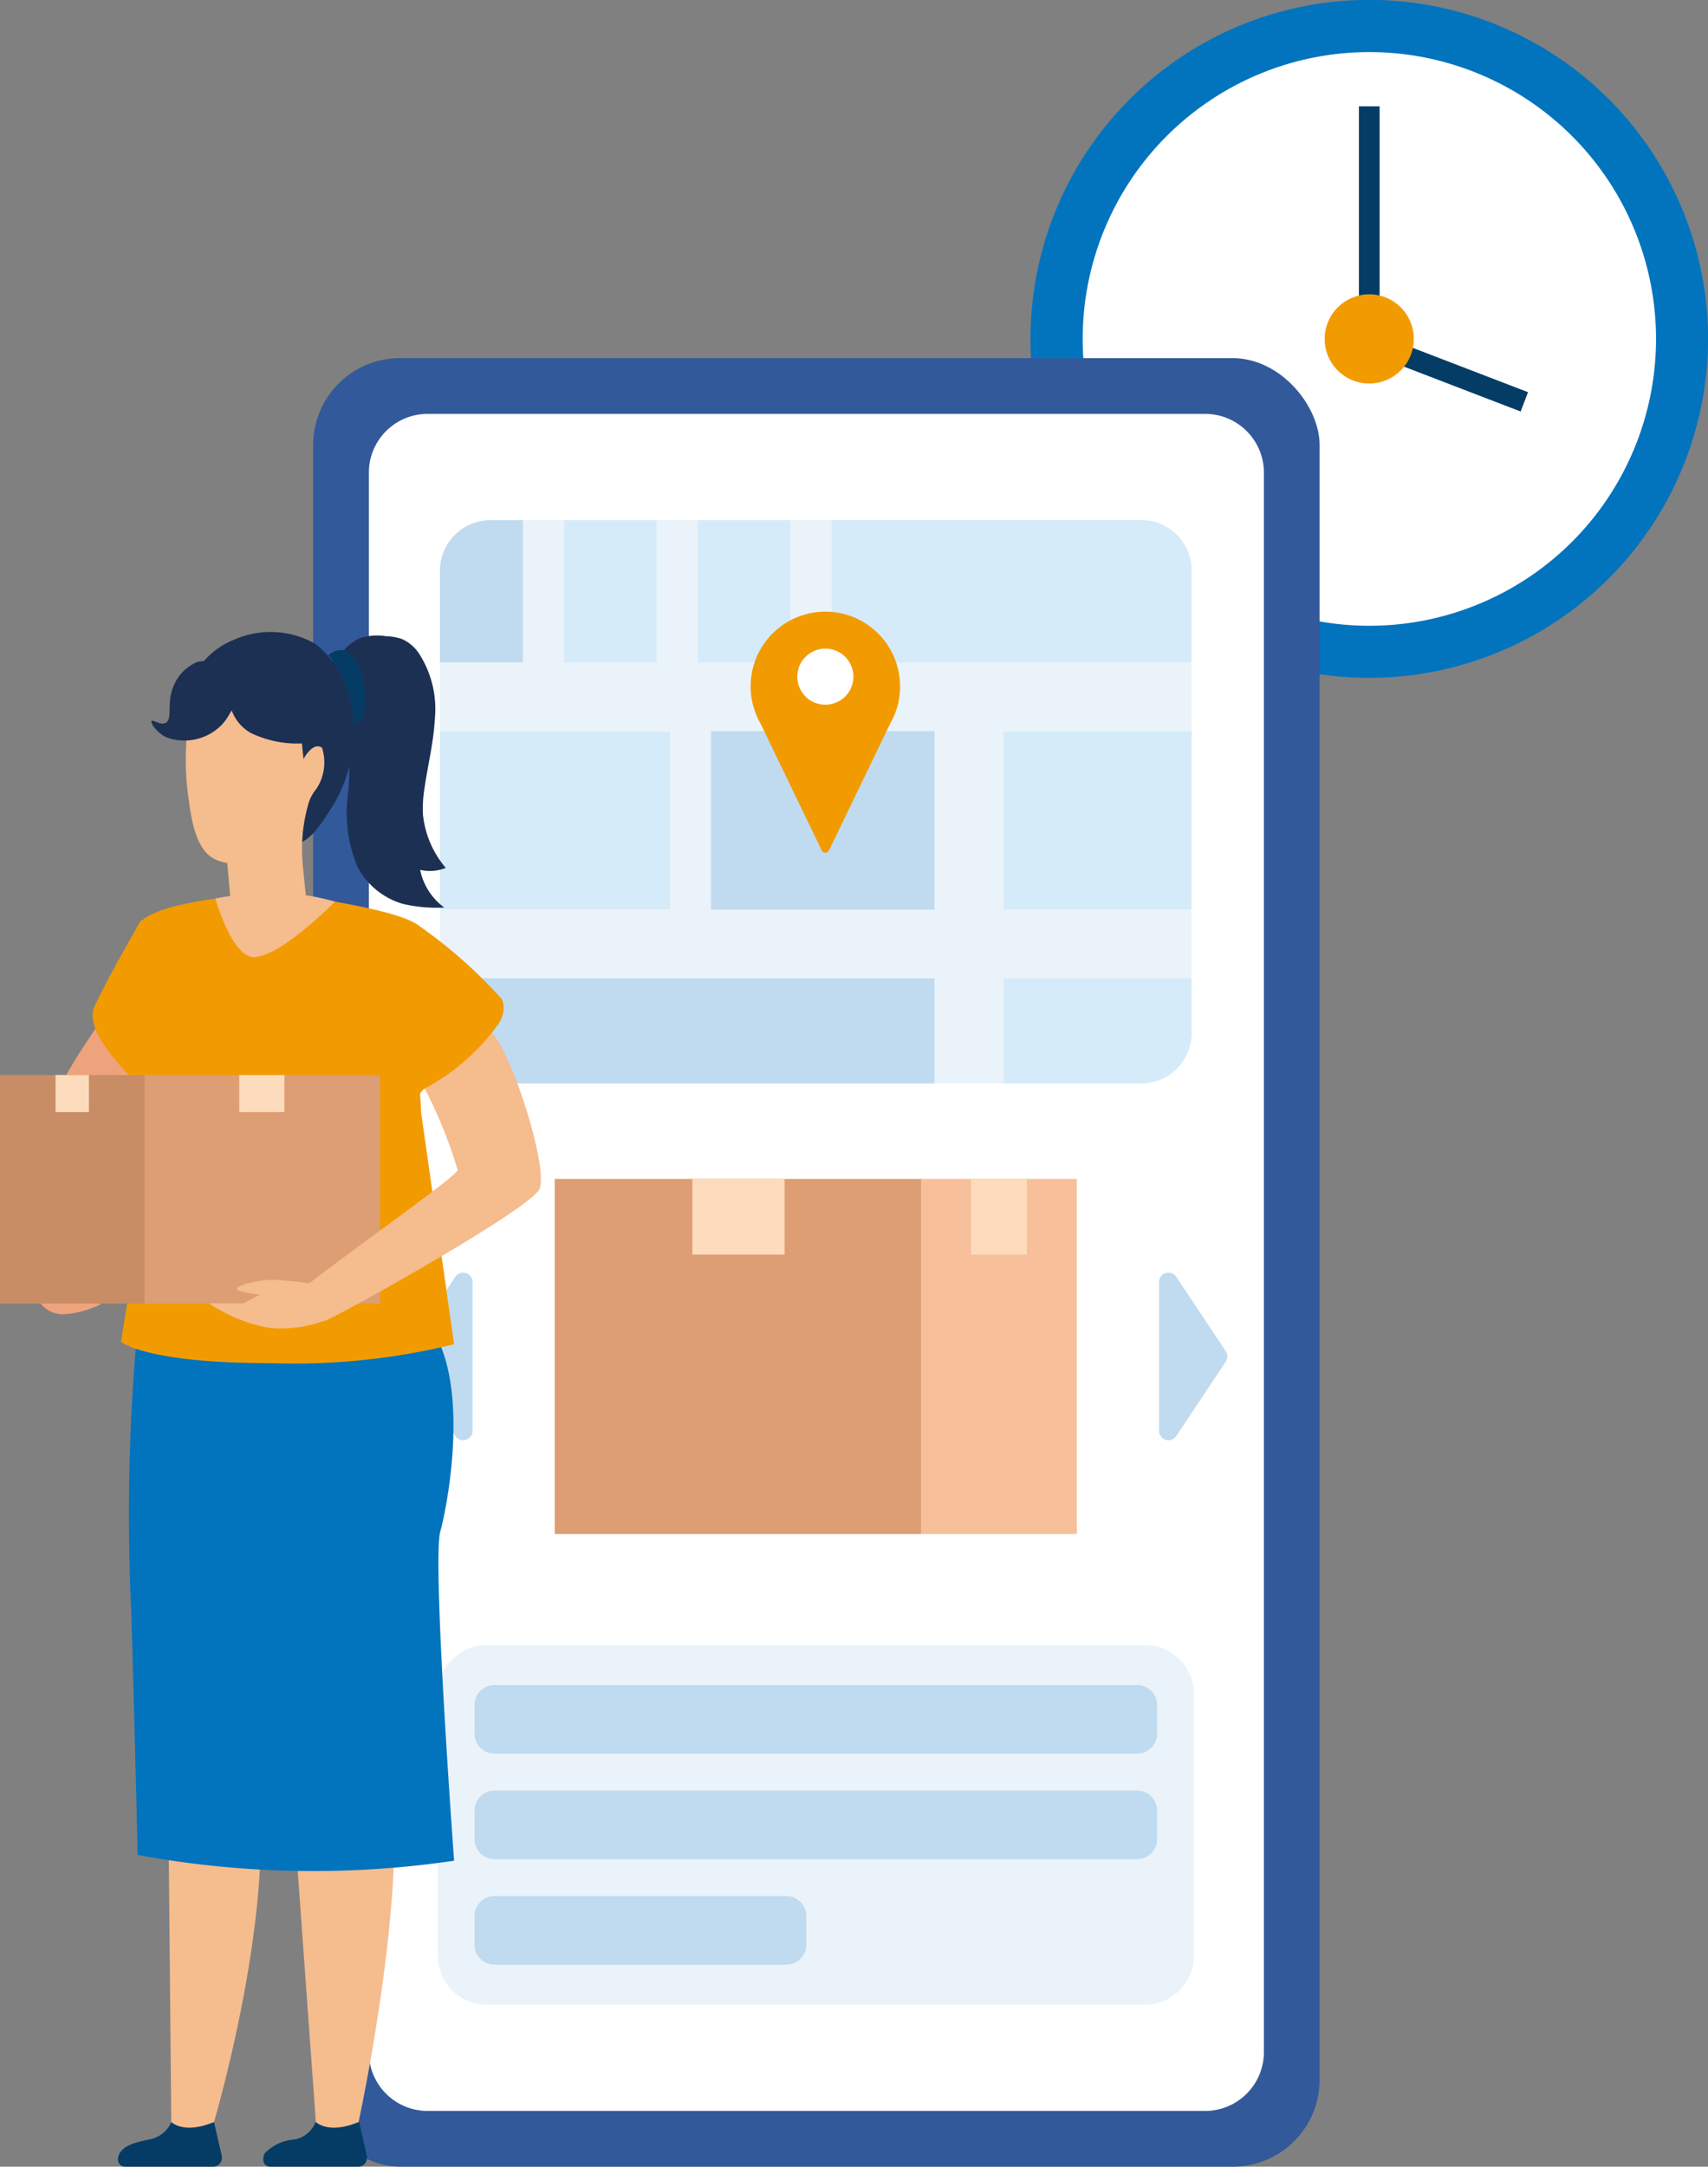
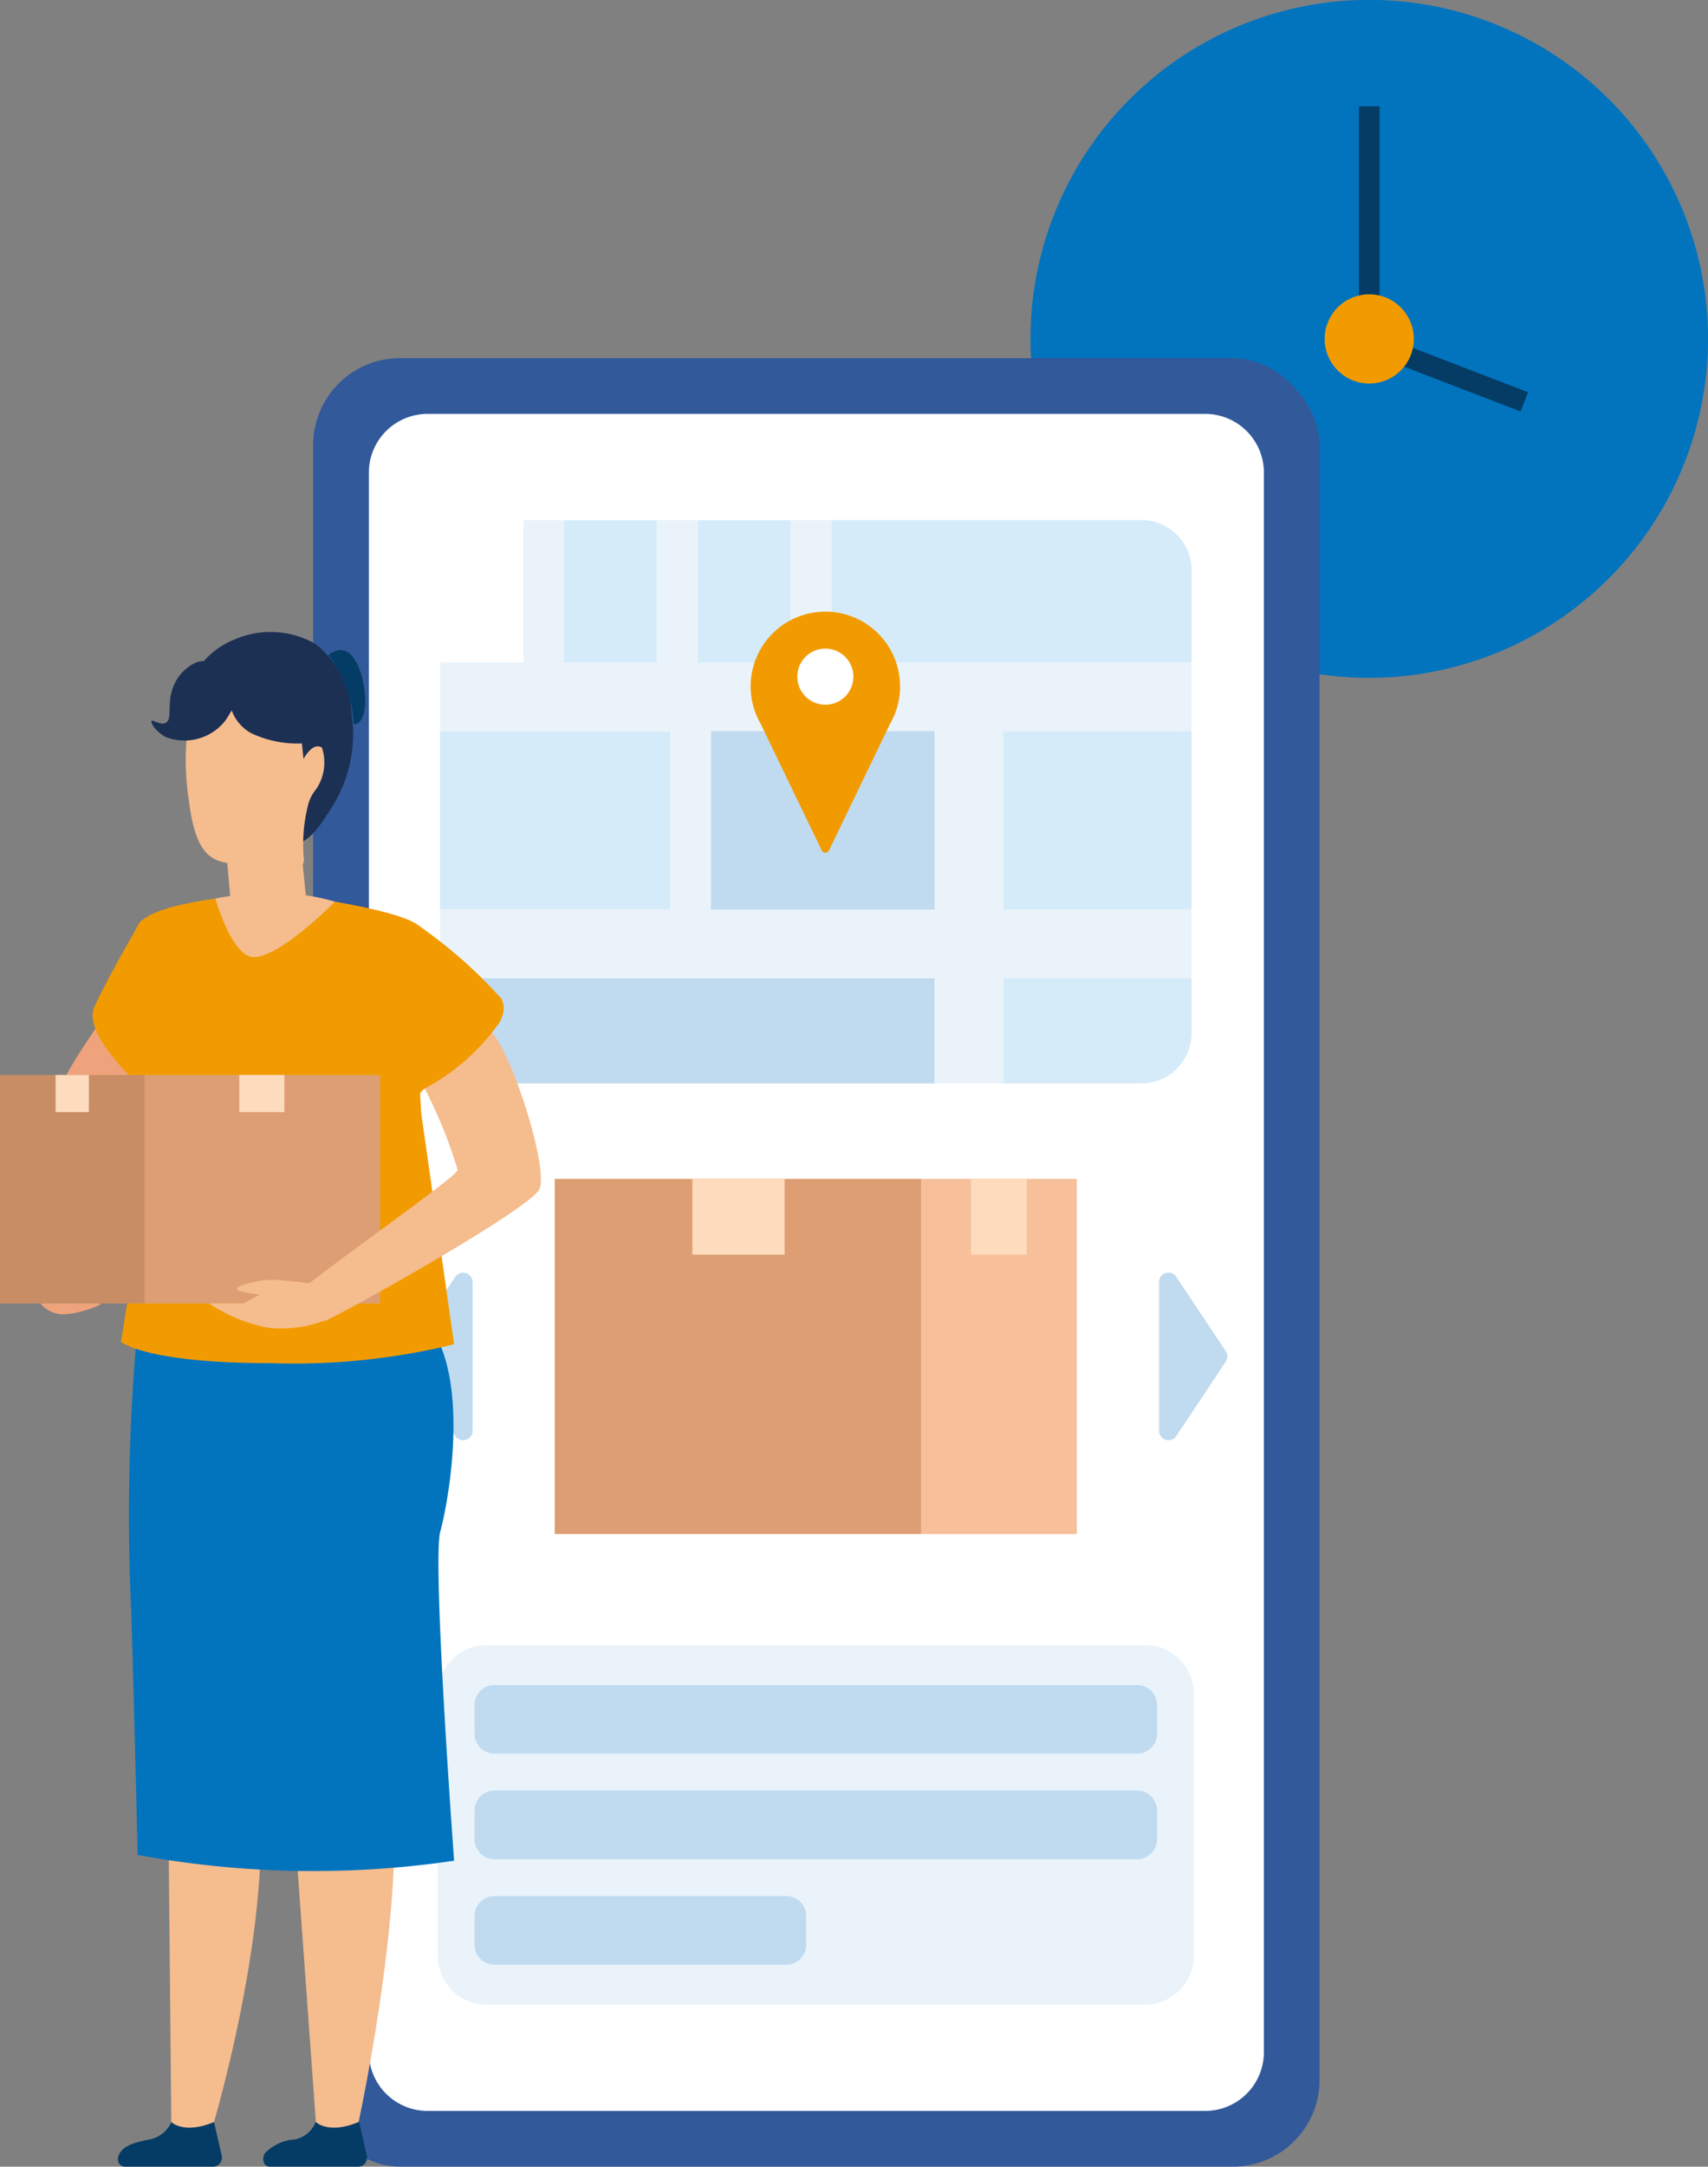
<svg xmlns="http://www.w3.org/2000/svg" width="58.985" height="74.782" viewBox="0 0 58.985 74.782">
  <rect x="0" y="0" width="58.985" height="74.782" fill="#808080" stroke="none" />
  <defs>
    <clipPath id="clip-path">
      <rect id="長方形_15075" data-name="長方形 15075" width="58.985" height="74.782" fill="none" />
    </clipPath>
  </defs>
  <g id="icon_intro10" transform="translate(0 0.005)">
    <g id="グループ_40433" data-name="グループ 40433" transform="translate(0 -0.005)" clip-path="url(#clip-path)">
      <path id="パス_27523" data-name="パス 27523" d="M565.068,23.391a11.7,11.7,0,1,1,11.7-11.7,11.711,11.711,0,0,1-11.7,11.7" transform="translate(-517.781 0.005)" fill="#0274be" />
-       <path id="パス_27524" data-name="パス 27524" d="M601.094,37.816a9.9,9.9,0,1,1-9.9-9.9,9.9,9.9,0,0,1,9.9,9.9" transform="translate(-543.904 -26.118)" fill="#fff" />
      <rect id="長方形_15059" data-name="長方形 15059" width="0.714" height="8.73" transform="translate(46.93 3.67)" fill="#043c66" />
      <rect id="長方形_15060" data-name="長方形 15060" width="0.714" height="5.615" transform="translate(47.273 12.189) rotate(-68.98)" fill="#043c66" />
      <path id="パス_27525" data-name="パス 27525" d="M714.413,159.5a1.539,1.539,0,1,1-1.539-1.539,1.539,1.539,0,0,1,1.539,1.539" transform="translate(-665.588 -147.802)" fill="#f29b00" />
      <rect id="長方形_15061" data-name="長方形 15061" width="34.758" height="62.42" rx="3" transform="translate(10.814 12.361)" fill="#32599a" />
      <path id="パス_27526" data-name="パス 27526" d="M228.972,224.144v54.512a2.03,2.03,0,0,1-2.03,2.031H200.092a2.03,2.03,0,0,1-2.03-2.031V224.144a2.03,2.03,0,0,1,2.03-2.03h26.851a2.03,2.03,0,0,1,2.03,2.03" transform="translate(-185.324 -207.829)" fill="#fff" />
      <path id="パス_27527" data-name="パス 27527" d="M624.714,685.742l-1.706-2.563a.326.326,0,0,0-.6.18v5.125a.326.326,0,0,0,.6.18l1.706-2.563a.326.326,0,0,0,0-.361" transform="translate(-582.382 -639.105)" fill="#c0dbf0" />
      <path id="パス_27528" data-name="パス 27528" d="M217.109,685.742l1.706-2.563a.326.326,0,0,1,.6.18v5.125a.326.326,0,0,1-.6.18l-1.706-2.563a.325.325,0,0,1,0-.361" transform="translate(-203.095 -639.105)" fill="#c0dbf0" />
      <path id="パス_27529" data-name="パス 27529" d="M259.5,895.266H236.76a1.687,1.687,0,0,1-1.687-1.687v-9.035a1.687,1.687,0,0,1,1.687-1.687H259.5a1.687,1.687,0,0,1,1.687,1.687v9.035a1.687,1.687,0,0,1-1.687,1.687" transform="translate(-219.955 -826.076)" fill="#eaf3fa" />
      <path id="パス_27530" data-name="パス 27530" d="M277.68,906.681H255.487a.69.69,0,0,1-.69-.69V905a.69.69,0,0,1,.69-.69H277.68a.69.69,0,0,1,.69.69v.989a.69.69,0,0,1-.69.69" transform="translate(-238.41 -846.153)" fill="#c0dbf0" />
      <path id="パス_27531" data-name="パス 27531" d="M277.68,963.287H255.487a.69.69,0,0,1-.69-.69v-.989a.69.69,0,0,1,.69-.69H277.68a.69.69,0,0,1,.69.69v.989a.69.69,0,0,1-.69.69" transform="translate(-238.41 -899.118)" fill="#c0dbf0" />
      <path id="パス_27532" data-name="パス 27532" d="M265.563,1019.893H255.487a.69.69,0,0,1-.69-.69v-.989a.69.69,0,0,1,.69-.69h10.077a.69.69,0,0,1,.69.69v.989a.69.69,0,0,1-.69.69" transform="translate(-238.41 -952.083)" fill="#c0dbf0" />
      <rect id="長方形_15062" data-name="長方形 15062" width="12.691" height="12.257" transform="translate(19.158 40.689)" fill="#dd9e73" />
      <rect id="長方形_15063" data-name="長方形 15063" width="3.184" height="2.614" transform="translate(23.912 40.689)" fill="#fddbbd" />
      <rect id="長方形_15064" data-name="長方形 15064" width="5.381" height="12.257" transform="translate(31.807 40.689)" fill="#f7c09a" />
      <rect id="長方形_15065" data-name="長方形 15065" width="1.928" height="2.614" transform="translate(33.533 40.689)" fill="#fddbbd" />
      <rect id="長方形_15066" data-name="長方形 15066" width="3.221" height="4.912" transform="translate(24.091 17.954)" fill="#d5ebf9" />
      <rect id="長方形_15067" data-name="長方形 15067" width="3.22" height="4.912" transform="translate(19.467 17.954)" fill="#d5ebf9" />
-       <path id="パス_27533" data-name="パス 27533" d="M239.125,279.162v4.912h-2.869V280.9A1.742,1.742,0,0,1,238,279.162Z" transform="translate(-221.062 -261.208)" fill="#c0dbf0" />
      <rect id="長方形_15068" data-name="長方形 15068" width="7.954" height="6.161" transform="translate(15.194 25.234)" fill="#d5ebf9" />
      <path id="パス_27534" data-name="パス 27534" d="M262.213,286.442v-2.369H249.778v-4.912h-1.4v4.912h-3.221v-4.912h-1.4v4.912h-3.22v-4.912h-1.4v4.912h-2.869v2.369h7.954V292.6h-7.954v2.369h17.08V298.6H255.7v-3.631h6.509V292.6H255.7v-6.161Zm-8.878,6.161h-7.722v-6.161h7.722Z" transform="translate(-221.062 -261.208)" fill="#eaf3fa" />
      <path id="パス_27535" data-name="パス 27535" d="M253.336,524.983v3.631H238a1.742,1.742,0,0,1-1.743-1.742v-1.889Z" transform="translate(-221.062 -491.219)" fill="#c0dbf0" />
      <path id="パス_27536" data-name="パス 27536" d="M545.166,524.983v1.889a1.742,1.742,0,0,1-1.743,1.742h-4.766v-3.631Z" transform="translate(-504.014 -491.219)" fill="#d5ebf9" />
      <rect id="長方形_15069" data-name="長方形 15069" width="6.509" height="6.161" transform="translate(34.643 25.234)" fill="#d5ebf9" />
      <path id="パス_27537" data-name="パス 27537" d="M458.941,280.9v3.169H446.505v-4.912H457.2a1.742,1.742,0,0,1,1.743,1.742" transform="translate(-417.789 -261.208)" fill="#d5ebf9" />
      <path id="パス_27538" data-name="パス 27538" d="M262.213,286.442v-2.369H249.778v-4.912h-1.4v4.912h-3.221v-4.912h-1.4v4.912h-3.22v-4.912h-1.4v4.912h-2.869v2.369h7.954V292.6h-7.954v2.369h17.08V298.6H255.7v-3.631h6.509V292.6H255.7v-6.161Zm-8.878,6.161h-7.722v-6.161h7.722Z" transform="translate(-221.062 -261.208)" fill="#eaf3fa" />
      <rect id="長方形_15070" data-name="長方形 15070" width="7.722" height="6.161" transform="translate(24.552 25.234)" fill="#c0dbf0" />
      <path id="パス_27539" data-name="パス 27539" d="M408.237,330.791a2.58,2.58,0,1,0-4.822,1.278l2.116,4.383a.14.14,0,0,0,.253,0l2.116-4.383a2.569,2.569,0,0,0,.338-1.278" transform="translate(-377.154 -307.102)" fill="#f29b00" />
      <path id="パス_27540" data-name="パス 27540" d="M430.082,349.063a.968.968,0,1,1-.968-.968.968.968,0,0,1,.968.968" transform="translate(-400.611 -325.708)" fill="#fff" />
      <path id="パス_27541" data-name="パス 27541" d="M30.506,547.65s-2.02,2.8-1.579,3.161,2.407.985,2.57.553.887-2.147.887-2.147Z" transform="translate(-27.008 -512.429)" fill="#efa37c" />
      <path id="パス_27542" data-name="パス 27542" d="M66.614,1138.823l.266,1.158a.312.312,0,0,1-.3.382h-3.03c-.241,0-.318-.256-.194-.463.157-.262.494-.372,1.023-.475a1.034,1.034,0,0,0,.757-.589l.006-.014Z" transform="translate(-59.223 -1065.581)" fill="#043c66" />
      <path id="パス_27543" data-name="パス 27543" d="M144.623,1138.823l.266,1.158a.312.312,0,0,1-.3.382h-3.03c-.241,0-.307-.25-.194-.463a1.587,1.587,0,0,1,1.038-.478.959.959,0,0,0,.708-.582l.005-.012Z" transform="translate(-132.22 -1065.581)" fill="#043c66" />
      <path id="パス_27544" data-name="パス 27544" d="M90.031,932.471l.125,13.271s.431.439,1.476,0c0,0,2.519-8.5,1.267-12.821Z" transform="translate(-84.241 -872.501)" fill="#f5bc8e" />
      <path id="パス_27545" data-name="パス 27545" d="M154.674,932.471l.96,13.271s.431.439,1.476,0c0,0,1.928-8.854.979-12.735Z" transform="translate(-144.726 -872.501)" fill="#f5bc8e" />
      <path id="パス_27546" data-name="パス 27546" d="M69.911,705.7a69.969,69.969,0,0,0-.221,9.85c.1,3.22.221,8.388.221,8.388a33.348,33.348,0,0,0,10.928.2s-.762-10.344-.477-11.362,1.172-5.819-.735-7.505Z" transform="translate(-65.157 -659.916)" fill="#0274be" />
      <path id="パス_27547" data-name="パス 27547" d="M51.448,493.679s-1.1,1.869-1.617,2.984c-.444.962,1.542,2.716,1.542,2.716s1.037-4.248.075-5.7" transform="translate(-46.566 -461.929)" fill="#f29b00" />
      <path id="パス_27548" data-name="パス 27548" d="M76.478,494.83l-1.137-7.979-.038-.678s.054-1.27.085-2.615a22.627,22.627,0,0,0-.043-3.042c-.169-.672-4.941-1.262-4.941-1.262s-4.479.169-4.879,1.178.337,8.767.337,8.767l-.888,5.541s.828.739,5.145.739a23.269,23.269,0,0,0,6.359-.651" transform="translate(-60.795 -448.431)" fill="#f29b00" />
      <path id="パス_27549" data-name="パス 27549" d="M115.6,479.456s.572,2.018,1.324,2.017c.931,0,2.807-1.915,2.807-1.915a7.676,7.676,0,0,0-2.105-.3,10.069,10.069,0,0,0-2.027.194" transform="translate(-108.162 -448.439)" fill="#f5bc8e" />
      <rect id="長方形_15071" data-name="長方形 15071" width="8.163" height="7.885" transform="translate(4.962 37.104)" fill="#dd9e73" />
      <rect id="長方形_15072" data-name="長方形 15072" width="1.558" height="1.279" transform="translate(8.264 37.104)" fill="#fddbbd" />
      <rect id="長方形_15073" data-name="長方形 15073" width="4.989" height="7.885" transform="translate(0 37.104)" fill="#c98d65" />
      <rect id="長方形_15074" data-name="長方形 15074" width="1.151" height="1.279" transform="translate(1.919 37.104)" fill="#fddbbd" />
-       <path id="パス_27550" data-name="パス 27550" d="M176.185,341.591a1.753,1.753,0,0,1,.532-.4,1.928,1.928,0,0,1,.909-.074,1.906,1.906,0,0,1,.561.1,1.378,1.378,0,0,1,.579.49,3.535,3.535,0,0,1,.551,2.279c-.043.8-.24,1.575-.354,2.363a4.279,4.279,0,0,0-.054.938,3.357,3.357,0,0,0,.787,1.827,1.479,1.479,0,0,1-.885.068,2.133,2.133,0,0,0,.833,1.3,5.1,5.1,0,0,1-1.437-.128,2.577,2.577,0,0,1-1.567-1.292,4.858,4.858,0,0,1-.326-2.464,6.113,6.113,0,0,0-.194-2.488c-.116-.305-.283-.589-.4-.895a1.57,1.57,0,0,1-.085-.961,1.959,1.959,0,0,1,.546-.667" transform="translate(-164.301 -319.159)" fill="#1c3054" />
      <path id="パス_27551" data-name="パス 27551" d="M102.319,340.312a2.7,2.7,0,0,1,1.261-1.012,3.12,3.12,0,0,1,2.788.149,3.3,3.3,0,0,1,1.261,2.473,4.7,4.7,0,0,1-.68,3.153c-.429.676-.775,1.219-1.311,1.294-1.65.232-4.492-4.055-3.319-6.057" transform="translate(-95.48 -317.228)" fill="#1c3054" />
-       <path id="パス_27552" data-name="パス 27552" d="M103.945,382.991l.2,2.019-2.614.1-.194-2.187c-.631-.108-1.111-.425-1.324-2.147a9.187,9.187,0,0,1,.065-3.2l3.693-.163.2,1.922s.308-.605.637-.392a1.648,1.648,0,0,1-.2,1.432,1.407,1.407,0,0,0-.275.527l-.04.155a5.545,5.545,0,0,0-.146,1.936" transform="translate(-93.489 -353.138)" fill="#f5bc8e" />
+       <path id="パス_27552" data-name="パス 27552" d="M103.945,382.991l.2,2.019-2.614.1-.194-2.187c-.631-.108-1.111-.425-1.324-2.147a9.187,9.187,0,0,1,.065-3.2l3.693-.163.2,1.922s.308-.605.637-.392a1.648,1.648,0,0,1-.2,1.432,1.407,1.407,0,0,0-.275.527a5.545,5.545,0,0,0-.146,1.936" transform="translate(-93.489 -353.138)" fill="#f5bc8e" />
      <path id="パス_27553" data-name="パス 27553" d="M84.473,355.746c-.406.252-.388.522-.7.846a1.8,1.8,0,0,1-1.917.436c-.333-.163-.556-.494-.51-.56s.3.156.485.062c.255-.129.022-.667.274-1.269a1.512,1.512,0,0,1,.821-.834,1.746,1.746,0,0,1,1.381.3c.118.062.822.429.759.7-.035.15-.277.125-.6.324" transform="translate(-76.112 -331.58)" fill="#1c3054" />
      <path id="パス_27554" data-name="パス 27554" d="M176.356,349.035a4.208,4.208,0,0,1,.868,2.376s.29.1.389-.552-.286-2.583-1.257-1.824" transform="translate(-165.014 -326.424)" fill="#043c66" />
      <path id="パス_27555" data-name="パス 27555" d="M123.02,363.557a1.476,1.476,0,0,0,.729,1.508,3.727,3.727,0,0,0,2.436.274s-.11-1.733-.977-2.107a3.141,3.141,0,0,0-2.188.325" transform="translate(-115.09 -339.768)" fill="#1c3054" />
      <path id="パス_27556" data-name="パス 27556" d="M163.33,552.057a16.455,16.455,0,0,1,1.3,3.115c-.118.315-5.677,4.179-5.579,4.317s.757.907.98.887,7.082-3.834,7.418-4.544-1.005-4.977-1.794-5.568-2.326,1.794-2.326,1.794" transform="translate(-148.822 -514.786)" fill="#f5bc8e" />
      <path id="パス_27557" data-name="パス 27557" d="M217.8,501.614a.529.529,0,0,1,.188-.187,7.372,7.372,0,0,0,2.567-2.288c.018-.039.034-.079.049-.118a.783.783,0,0,0,.01-.671,16.531,16.531,0,0,0-2.955-2.593c-.963,1.452.141,5.857.141,5.857" transform="translate(-203.29 -463.873)" fill="#f29b00" />
      <path id="パス_27558" data-name="パス 27558" d="M115.951,687.063a.191.191,0,0,0-.041-.022l.1-.041s-.73-.107-1.331-.147-1.409.187-1.39.315c.014.093.51.158.8.191-.32.158-.573.3-.573.3h-1.2a5.538,5.538,0,0,0,2.079.848,4.245,4.245,0,0,0,2.079-.319,2.332,2.332,0,0,0-.535-1.13" transform="translate(-105.105 -642.676)" fill="#f5bc8e" />
      <path id="パス_27559" data-name="パス 27559" d="M21.757,699.511a.985.985,0,0,0,.808.371c.552-.005,1.459-.371,1.242-.371h-2.05" transform="translate(-20.358 -654.523)" fill="#efa37c" />
    </g>
  </g>
</svg>